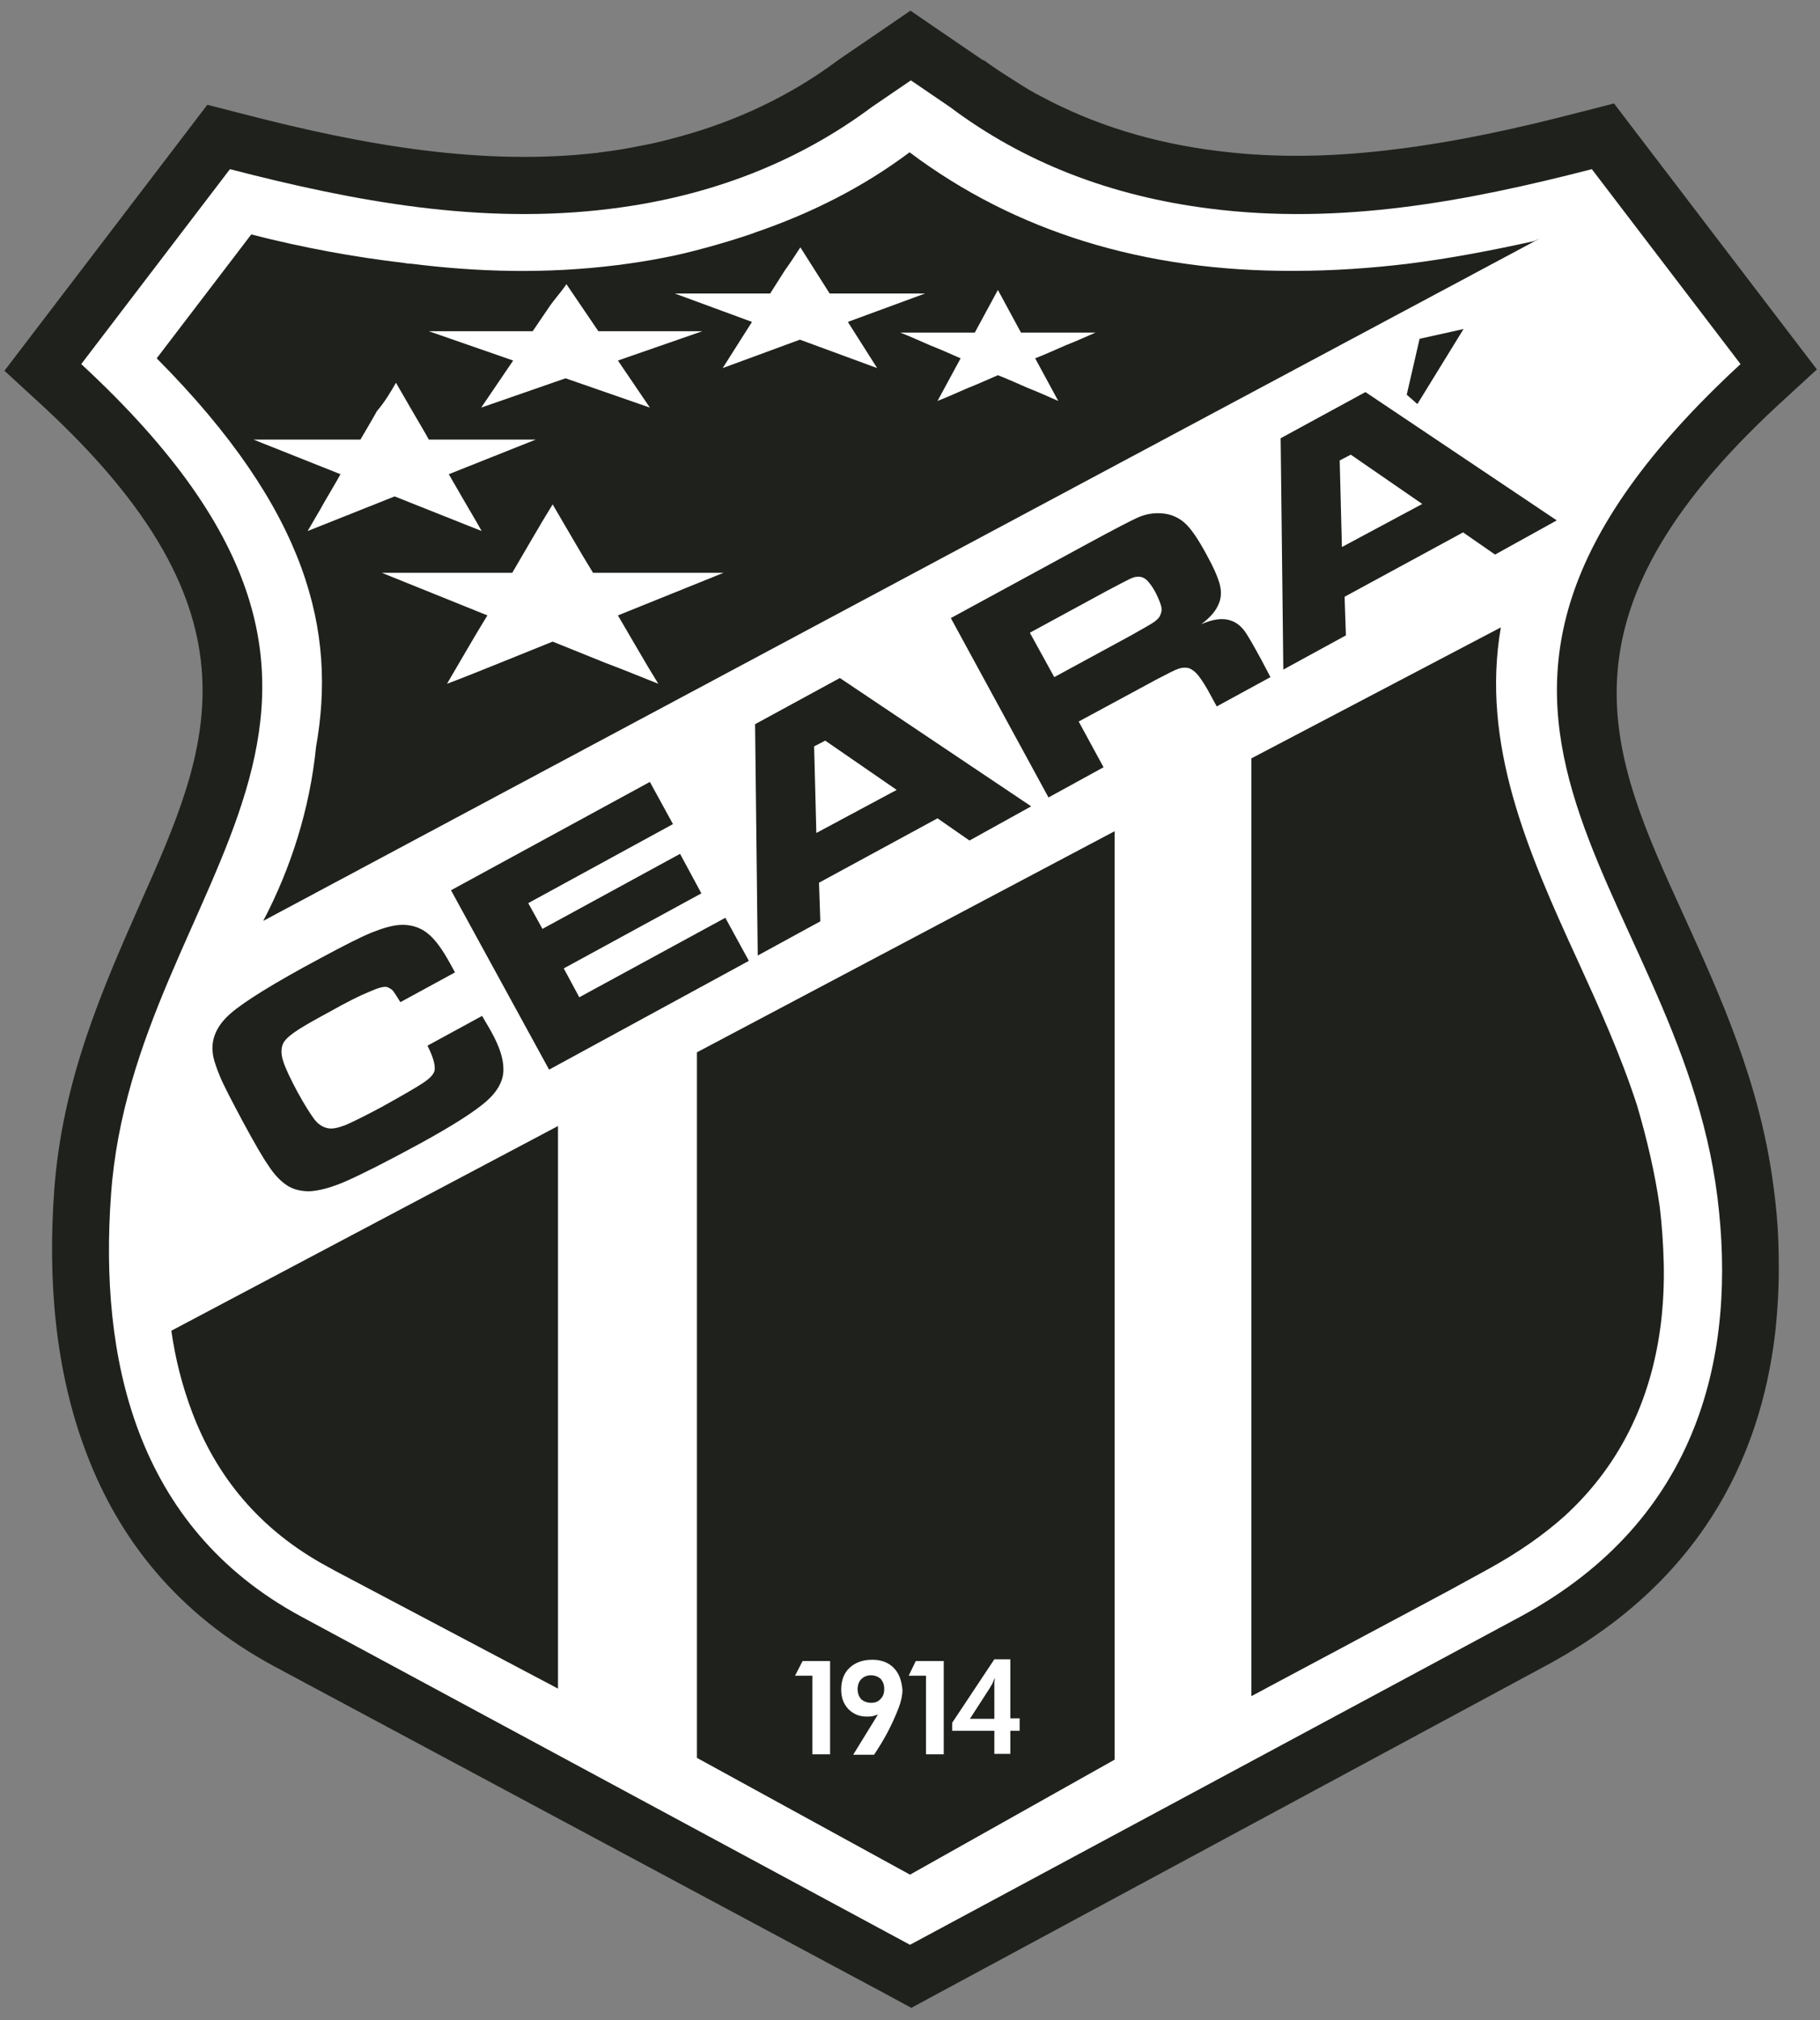
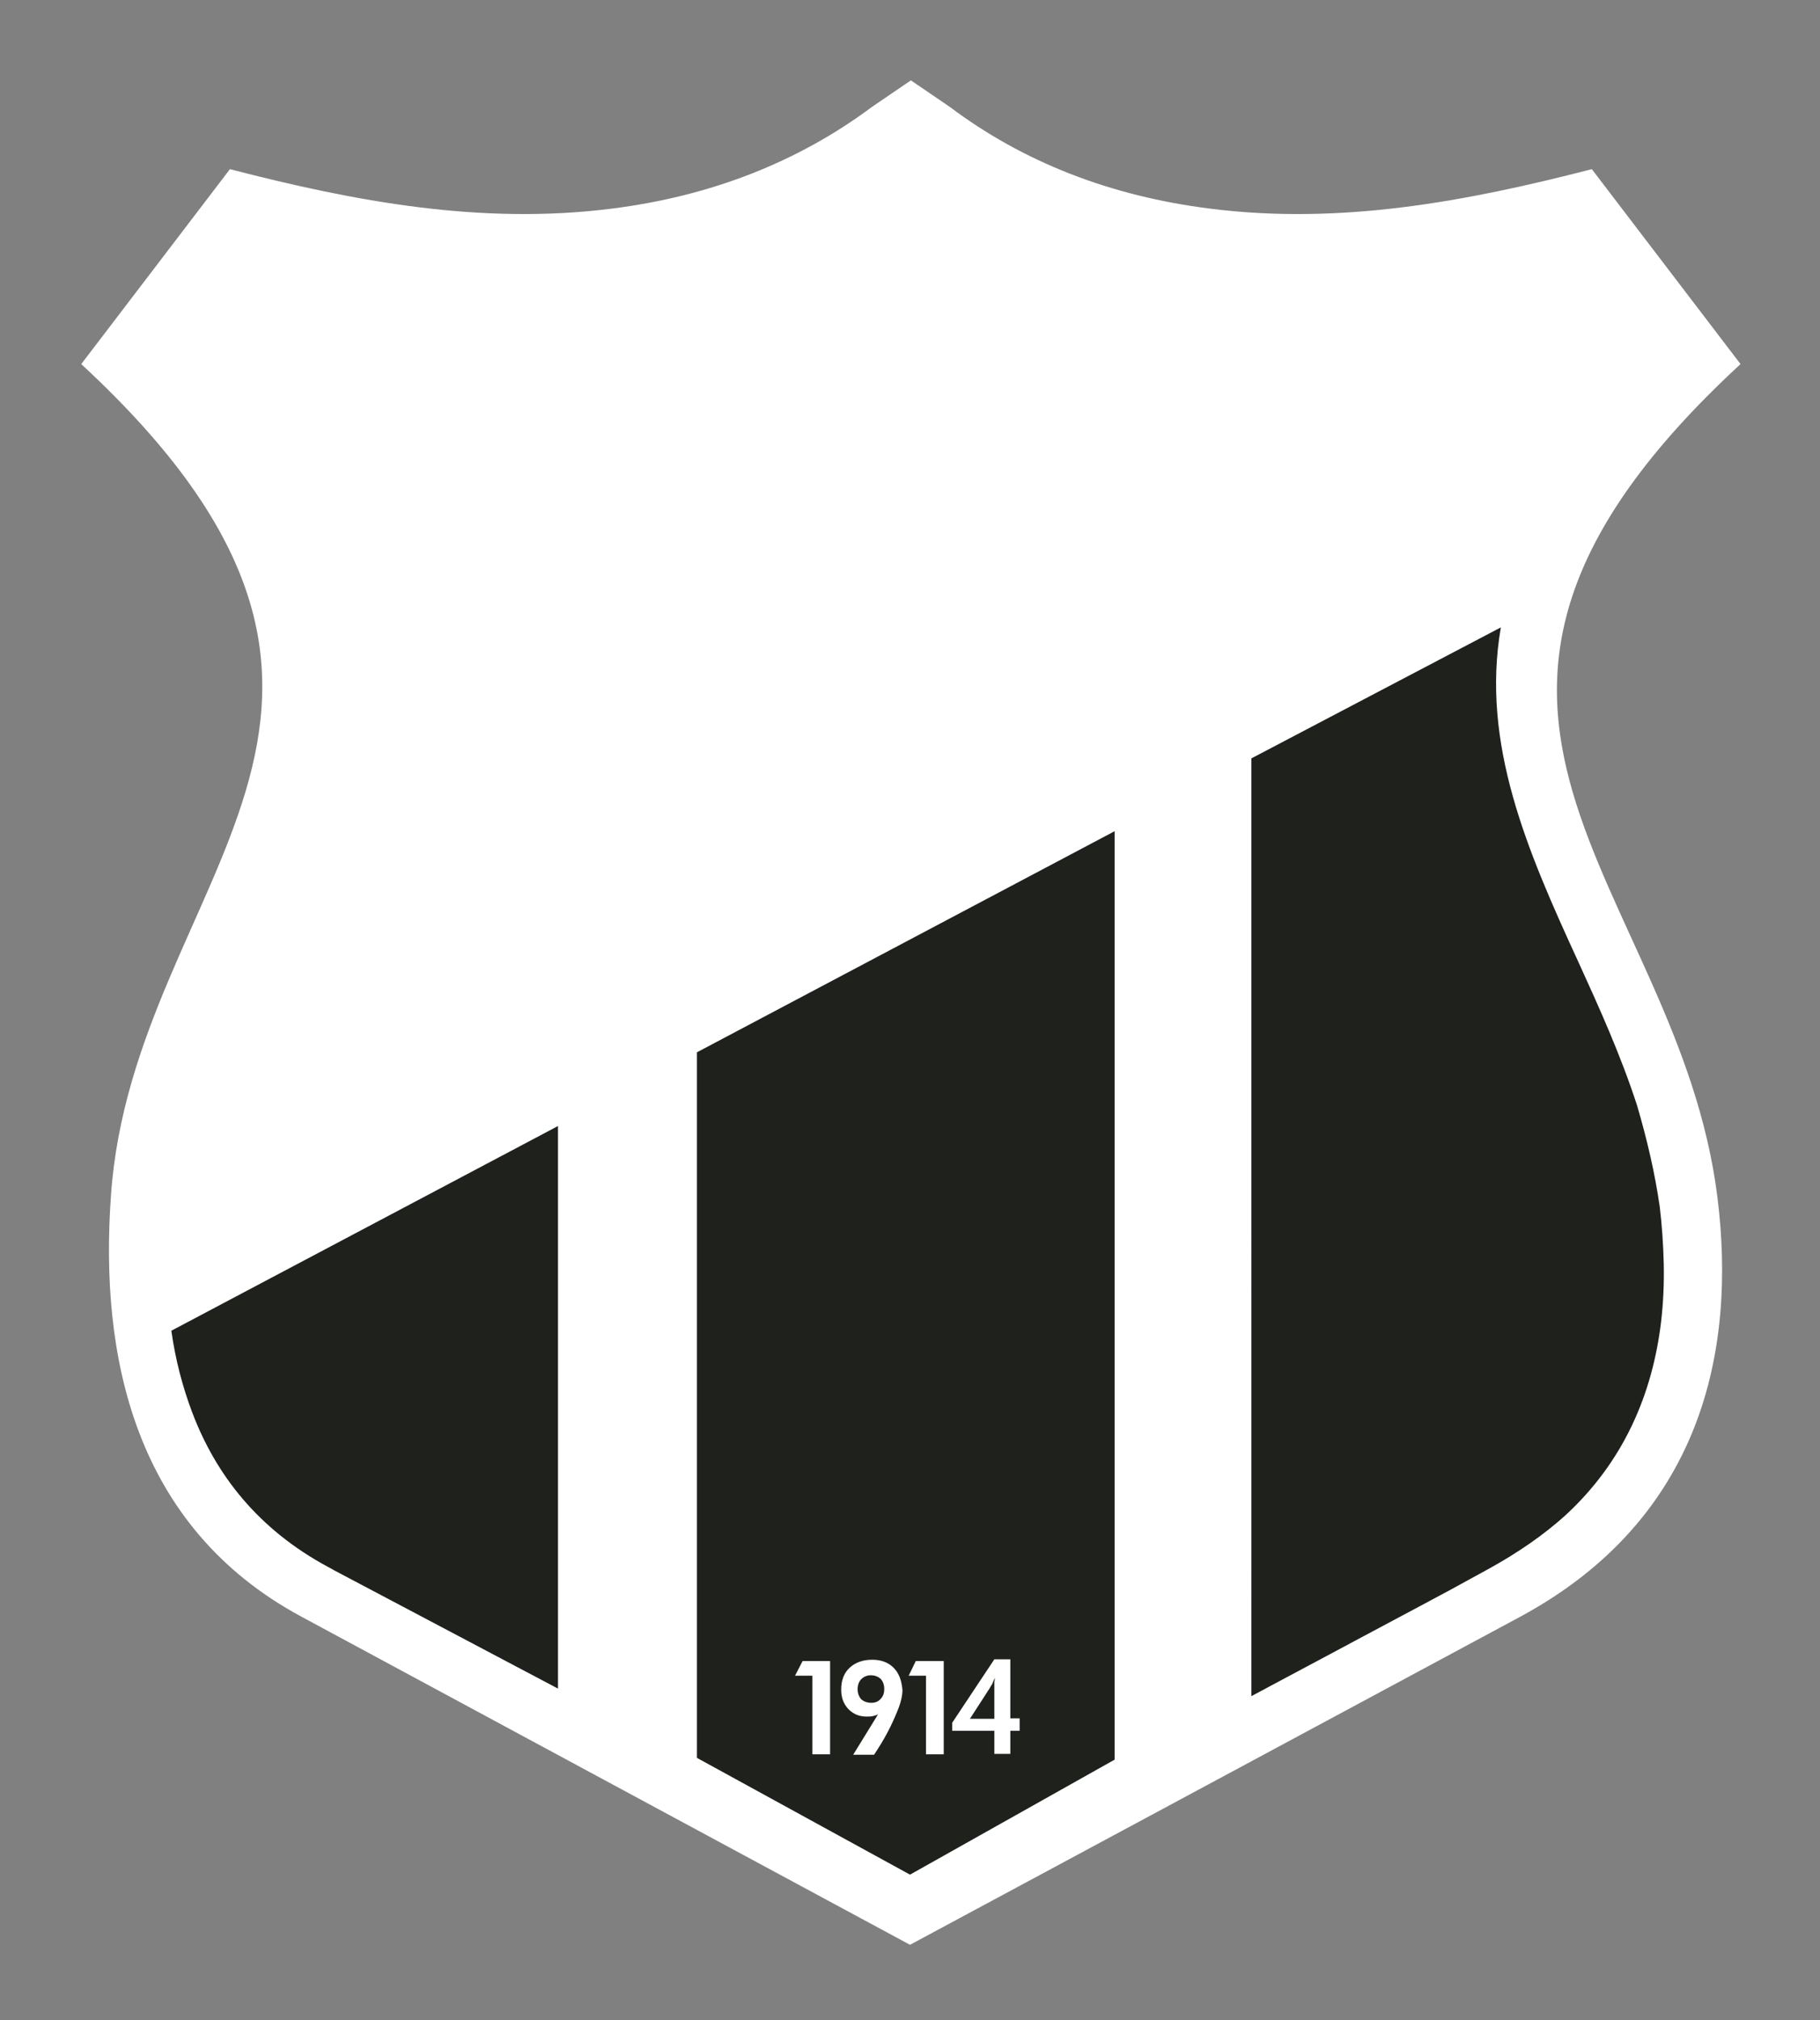
<svg xmlns="http://www.w3.org/2000/svg" viewBox="-100 169 410 455" id="cea">
  <rect x="-100" y="169" width="410" height="455" fill="#808080" stroke="none" />
-   <path fill="#1F211D" d="M-38.2 544.3c-21.9-11.8-35.1-28.8-42.4-48.2-7.1-18.7-8.6-39.2-7.2-58.8 1.8-25.2 11-45.8 19.6-65.3 15.3-34.4 28.7-64.6-22.2-111.6l-8.6-7.9 7.1-9.3 33.5-43.9 5.1-6.7 8.2 2.1c13.5 3.5 27.1 6.5 40.9 8.2 13 1.6 26 2 38.9.5-.5.1-.6.1.6-.1.2 0 .4-.1.7-.1-.3 0-.5.1-.7.1-.2 0-.4 0-.5.1.4-.1.9-.1 1.3-.2.7-.1.5-.1 0 0 2.6-.3 5.4-.8 8.4-1.4 2.8-.5 5.5-1.2 8.1-1.9 13.4-3.6 25.5-9.4 36-17.2l.4-.3 8.8-6 7.3-5 7.3 5 8.8 6 .4.2h.1c1.6 1.2 3.7 2.6 6.4 4.3 2.6 1.7 4.8 3 6.6 3.9 11.8 6.3 25 10.4 39.6 12.2 13.4 1.7 26.8 1.3 40.2-.4 13.8-1.7 27.4-4.7 40.9-8.2l8.2-2.1 5.1 6.7 33.5 43.9 7.1 9.3-8.6 7.9c-52 48-37.9 78.9-21.7 114.4 8.5 18.7 17.6 38.5 20.6 62.3.7 5.3 1.1 10.7 1.1 16 .1 5.4-.2 10.8-.8 16.4-3.4 28.9-17.5 56.5-51.4 74.8l-137.1 73.9-6.1 3.3-6.1-3.3-137.4-73.6zM-56.7 487c5.3 14 14.8 26.3 30.6 34.8L105 592.4l131.1-70.6c25.1-13.5 35.6-34 38.1-55.3.5-4.2.7-8.6.6-13.1-.1-4.4-.4-8.9-.9-13.2-2.5-20.1-10.7-38-18.4-54.8-19.4-42.5-36.5-79.7 19.2-135.7l-21.5-28.2c-12 2.9-23.9 5.4-35.9 6.9-15.1 1.9-30.6 2.3-46.5.3-17.7-2.2-33.9-7.3-48.5-15-3.4-1.8-6.1-3.4-8.4-4.8-2.1-1.3-4.6-3.1-7.5-5.2l-1.5-1-1.5 1c-13.1 9.8-28 16.9-44.4 21.3-3.2.9-6.5 1.6-9.8 2.3-3 .6-6.4 1.1-10 1.6h-.1c-15.9 2-31.3 1.6-46.4-.3-12-1.5-23.9-3.9-35.9-6.9l-21.5 28.2c54.4 54.9 38.2 91.4 19.8 132.7-7.7 17.3-15.9 35.6-17.3 56.6-1.2 16.4-.1 33.2 5.5 47.8zM36 203.3zm3.1 25.4c-4.3.6 2.2-.3 0 0z" />
  <path fill="#FFF" d="M-32.1 533.1c-37.7-20.3-45.5-58.7-42.9-94.9 5-71.8 78.2-108.7-6.7-187.2l33.5-43.9c28.2 7.3 56.6 12.6 85.9 8.9 22.5-2.8 42.2-10.6 58.7-22.9l8.8-6 8.8 6c16.5 12.4 36.2 20.1 58.7 22.9 29.3 3.7 57.6-1.6 85.9-8.9l33.5 43.9c-85 78.4-14.1 116.1-5.2 187.7 4.3 34.5-3.5 72.3-44.4 94.4L105 607l-137.1-73.9z" />
-   <path fill="#1F211D" d="M246.9 222.7L-40.7 376.4c6.2-11.8 10.5-25.2 11.9-39.2 4.6-25.8-1.6-53-35.9-87.5l21.3-27.9c11.7 3 23.2 5.1 34.3 6.4.6.1 1.2.2 1.8.2 15.1 1.9 30.5 2.3 46.4.3h.1c3.7-.5 7-1 10-1.6 3.3-.6 6.5-1.4 9.8-2.3 3.7-1 7.3-2.1 10.8-3.3h-.1c13-4.4 24.8-10.4 35.2-18.2 23.7 17.8 52.8 26.9 86.8 26.7 8.6 0 17.1-.6 25.5-1.6 9.5-1.2 18.9-3 28.4-5.1l1.3-.6zm-207.8 6c-4.3.6 2.2-.3 0 0zM-3.7 404.5l12.3-6.7c1.1 1.9 1.9 3.2 2.2 3.8 1.7 3.1 2.6 5.8 2.6 8.1.1 2.5-1.2 5-3.8 7.3-2.6 2.3-7.6 5.5-14.9 9.5-7.7 4.2-13.3 7-16.7 8.5-3.4 1.5-6.2 2.2-8.3 2.3-1.9 0-3.6-.4-5-1.3s-2.9-2.4-4.3-4.6c-1.2-1.7-3.1-5-5.7-9.8-2.5-4.7-4.3-8.1-5.2-10.3-.9-2.2-1.5-4-1.6-5.4-.3-3.2 1.1-6.1 4.1-8.7 3-2.6 9.7-6.8 20.2-12.4 5.2-2.8 9.1-4.8 11.6-5.8s4.6-1.6 6.4-1.7c2.3-.1 4.3.5 6 1.8 1.7 1.3 3.4 3.6 5.2 6.9.1.2.5.9 1.1 2l-12.3 6.7c-.8-1.3-1.4-2.2-1.7-2.6-.4-.4-.8-.6-1.3-.8-.7-.2-2.1.2-4.1 1.1-2 .8-5 2.3-8.9 4.5-3.9 2.1-6.5 3.6-7.9 4.6-1.4 1-2.3 1.9-2.6 2.7-.4 1-.4 2.3.1 3.8.5 1.6 1.6 3.9 3.2 6.9 1.7 3.1 3 5.1 3.9 6.3.9 1.1 1.9 1.7 3 1.9 1 .2 2.3-.1 3.9-.7 1.6-.7 4.3-2 8.2-4.1 4.7-2.6 7.8-4.4 9.3-5.4 1.5-1 2.4-1.9 2.6-2.8.2-1.2-.3-3-1.6-5.6zm5.3-35l44.8-24.4 5.2 9.5L19 372.4l3.2 5.8 31-16.9 4.8 8.9-31 16.9 3.5 6.5 32.9-17.9 5.3 9.7-45 24.5-22.1-40.4zm116.8-11.2l-7.2-5-26.7 14.5.3 8.7-14.1 7.7-.6-52.1 19.1-10.4 43.1 28.9-13.9 7.7zM102 346.9l-16.1-11.1-2.5 1.3.5 19.5 18.1-9.7zm34.2 1.7l-22-40.4L144 292c7-3.8 11.2-6 12.7-6.6 1.5-.6 3-.9 4.8-.8 2 .1 3.8.8 5.3 2.1s3.1 3.7 5 7.2c1.6 2.9 2.6 5.2 3 6.8.4 1.6.3 3.1-.3 4.4-.6 1.5-1.9 3-3.9 4.5 2.7-1.2 4.9-1.5 6.8-.8 1.1.4 2 1.1 2.8 2.1.8 1 2.1 3.3 4 6.8l2 3.8-12.1 6.6-1.2-2.2c-1.2-2.3-2.2-3.8-2.9-4.7-.7-.9-1.4-1.4-2.1-1.7-.7-.2-1.5-.2-2.4.1-.9.3-2.6 1.2-5.1 2.5l-17.4 9.4 5.6 10.3-12.4 6.8zm1.3-27.1l17.3-9.4c3-1.7 4.8-2.7 5.3-3.1.5-.4 1-.8 1.2-1.3.3-.6.5-1.3.3-2.1s-.6-1.8-1.3-3.2c-.7-1.3-1.4-2.2-2-2.8-.6-.5-1.3-.8-2.1-.7-.5 0-1.1.2-1.7.5-.6.3-2.4 1.2-5.2 2.7l-17.3 9.4 5.5 10zm99.3-27.6l-7.2-5-26.7 14.5.3 8.7-14.1 7.7-.6-52.1 19.1-10.4 43.1 28.9-13.9 7.7zm-16.4-11.4l-16.1-11.1-2.5 1.3.5 19.5 18.1-9.7zm-3.5-24.6l2.9-12.6 9.9-2.2-10.4 16.9-2.4-2.1z" />
-   <path fill="#FFF" d="M124.8 234.3c.9 1.6 1.7 3.2 2.6 4.8.9 1.6 1.7 3.2 2.6 4.8h16.8c-2.3 1-4.5 2-6.8 2.9-2.3 1-4.5 2-6.8 2.9.9 1.6 1.7 3.2 2.6 4.8.9 1.6 1.7 3.2 2.6 4.8-2.3-1-4.5-2-6.8-2.9-2.3-1-4.5-2-6.8-2.9-2.3 1-4.5 2-6.8 2.9-2.3 1-4.5 2-6.8 2.9.9-1.6 1.7-3.2 2.6-4.8s1.7-3.2 2.6-4.8c-2.3-1-4.5-2-6.8-2.9-2.3-1-4.5-2-6.8-2.9h16.8c.9-1.6 1.7-3.2 2.6-4.8.9-1.6 1.7-3.2 2.6-4.8zM80.3 224.7c1.1 1.7 2.2 3.5 3.3 5.2 1.1 1.7 2.2 3.5 3.3 5.2h21.5c-2.9 1.1-5.8 2.1-8.7 3.2-2.9 1.1-5.8 2.1-8.7 3.2 1.1 1.7 2.2 3.5 3.3 5.2 1.1 1.7 2.2 3.5 3.3 5.2-2.9-1.1-5.8-2.1-8.7-3.2-2.9-1.1-5.8-2.1-8.7-3.2-2.9 1.1-5.8 2.1-8.7 3.2-2.9 1.1-5.8 2.1-8.7 3.2 1.1-1.7 2.2-3.5 3.3-5.2 1.1-1.7 2.2-3.5 3.3-5.2-2.9-1.1-5.8-2.1-8.7-3.2-2.9-1.1-5.8-2.1-8.7-3.2h21.5c1.1-1.7 2.2-3.5 3.3-5.2 1.3-1.8 2.4-3.5 3.5-5.2z" />
-   <path fill="#FFF" d="M27.6 233c1.2 1.8 2.4 3.5 3.6 5.3 1.2 1.8 2.4 3.5 3.6 5.3h23.4c-3.2 1.1-6.3 2.2-9.5 3.3-3.2 1.1-6.3 2.2-9.5 3.3 1.2 1.8 2.4 3.5 3.6 5.3 1.2 1.8 2.4 3.5 3.6 5.3-3.2-1.1-6.3-2.2-9.5-3.3-3.2-1.1-6.3-2.2-9.5-3.3-3.2 1.1-6.3 2.2-9.5 3.3-3.2 1.1-6.3 2.2-9.5 3.3 1.2-1.8 2.4-3.5 3.6-5.3 1.2-1.8 2.4-3.5 3.6-5.3-3.2-1.1-6.3-2.2-9.5-3.3-3.2-1.1-6.3-2.2-9.5-3.3H20c1.2-1.8 2.4-3.5 3.6-5.3s2.8-3.5 4-5.3zM-10.8 255.2c1.2 2.1 2.5 4.3 3.7 6.4 1.2 2.1 2.5 4.2 3.7 6.4h24.1c-3.3 1.3-6.5 2.6-9.8 3.9-3.3 1.3-6.5 2.6-9.8 3.9 1.2 2.1 2.5 4.3 3.7 6.4 1.2 2.1 2.5 4.2 3.7 6.4-3.3-1.3-6.5-2.6-9.8-3.9-3.3-1.3-6.5-2.6-9.8-3.9-3.3 1.3-6.5 2.6-9.8 3.9-3.3 1.3-6.5 2.6-9.8 3.9 1.2-2.1 2.5-4.2 3.7-6.4 1.2-2.1 2.5-4.2 3.7-6.4-3.3-1.3-6.5-2.6-9.8-3.9-3.3-1.3-6.5-2.6-9.8-3.9h24.1c1.2-2.1 2.5-4.2 3.7-6.4 1.8-2.1 3.1-4.3 4.3-6.4z" />
  <path fill="#1F211D" d="M25.7 549.3V422.6l-87.1 46.1c.9 6.4 2.5 12.6 4.7 18.4 5.3 14 14.8 26.3 30.6 34.8l1.5.8-1-.5 51.3 27.1zm79.3 41.9l-48-26.3V406l94.1-49.8v209.1L105 591.2zm76.9-251.4l56.2-29.5c-4.5 26.2 5.9 50.2 17.4 75.2 4.7 10.3 9.6 21.1 13.3 32.5 2.2 7.5 4 15.1 5.1 22.8.5 4.2.8 8.5.9 12.8.1 4.4-.1 8.8-.6 13.1-1.9 15.9-8.2 31.4-21.8 43.8-4.7 4.2-10.3 8.1-16.8 11.7l-9.5 5.2-39.7 21.5 39.7-21.5-44.2 23.6V339.8z" />
  <path fill="#FFF" d="M24.5 282.6c1.5 2.6 3 5.1 4.5 7.7 1.5 2.6 3 5.1 4.6 7.7H63c-4 1.6-7.9 3.2-11.9 4.8-4 1.6-7.9 3.2-11.9 4.8 1.5 2.6 3 5.1 4.5 7.7s3 5.1 4.6 7.7c-4-1.6-7.9-3.2-11.9-4.7-4-1.6-7.9-3.2-11.9-4.8-4 1.6-7.9 3.2-11.9 4.8-4 1.6-7.9 3.2-11.9 4.7 1.5-2.6 3-5.1 4.5-7.7s3-5.1 4.6-7.7c-4-1.6-7.9-3.2-11.9-4.8-4-1.6-7.9-3.2-11.9-4.8h29.4c1.5-2.6 3-5.1 4.5-7.7s3-5.1 4.6-7.7z" />
  <g fill="#FFF">
    <path d="M83 564.1v-17.7h-3.9l1.7-3.3H87v21zM108.6 564.1v-17.7h-3.9l1.6-3.3h6.3v21zM101.3 544.6c-1.2-1.2-2.8-1.8-4.8-1.8-2.1 0-3.8.6-5.1 1.8-1.3 1.2-1.9 2.9-1.9 4.9 0 1.8.5 3.2 1.6 4.4 1.1 1.1 2.4 1.7 4.1 1.7.5 0 1 0 1.4-.1.4-.1.8-.2 1.2-.4l-5.6 9.1h4.7c2.4-3.6 4-6.6 5.6-10.7.5-1.4.8-2.7.8-3.9-.2-2.2-.8-3.8-2-5zm-2.9 7c-.5.6-1.2.9-2.1.9-1 0-1.7-.3-2.3-.8-.5-.6-.8-1.3-.8-2.3 0-.9.3-1.7.8-2.2.6-.6 1.3-.9 2.2-.9.9 0 1.6.3 2.2.8.5.6.8 1.3.8 2.3 0 .8-.2 1.6-.8 2.2zM127.6 556v-13.3H124l-9.5 14.3v1.8h9.5v5.2h3.6v-5.2h2.1V556h-2.1zm-3.6-8.2v8.3h-5.5l4.2-6.5c.3-.4.5-.9.8-1.3.2-.5.4-.9.6-1.4 0 .2 0 .5-.1.9z" />
  </g>
</svg>